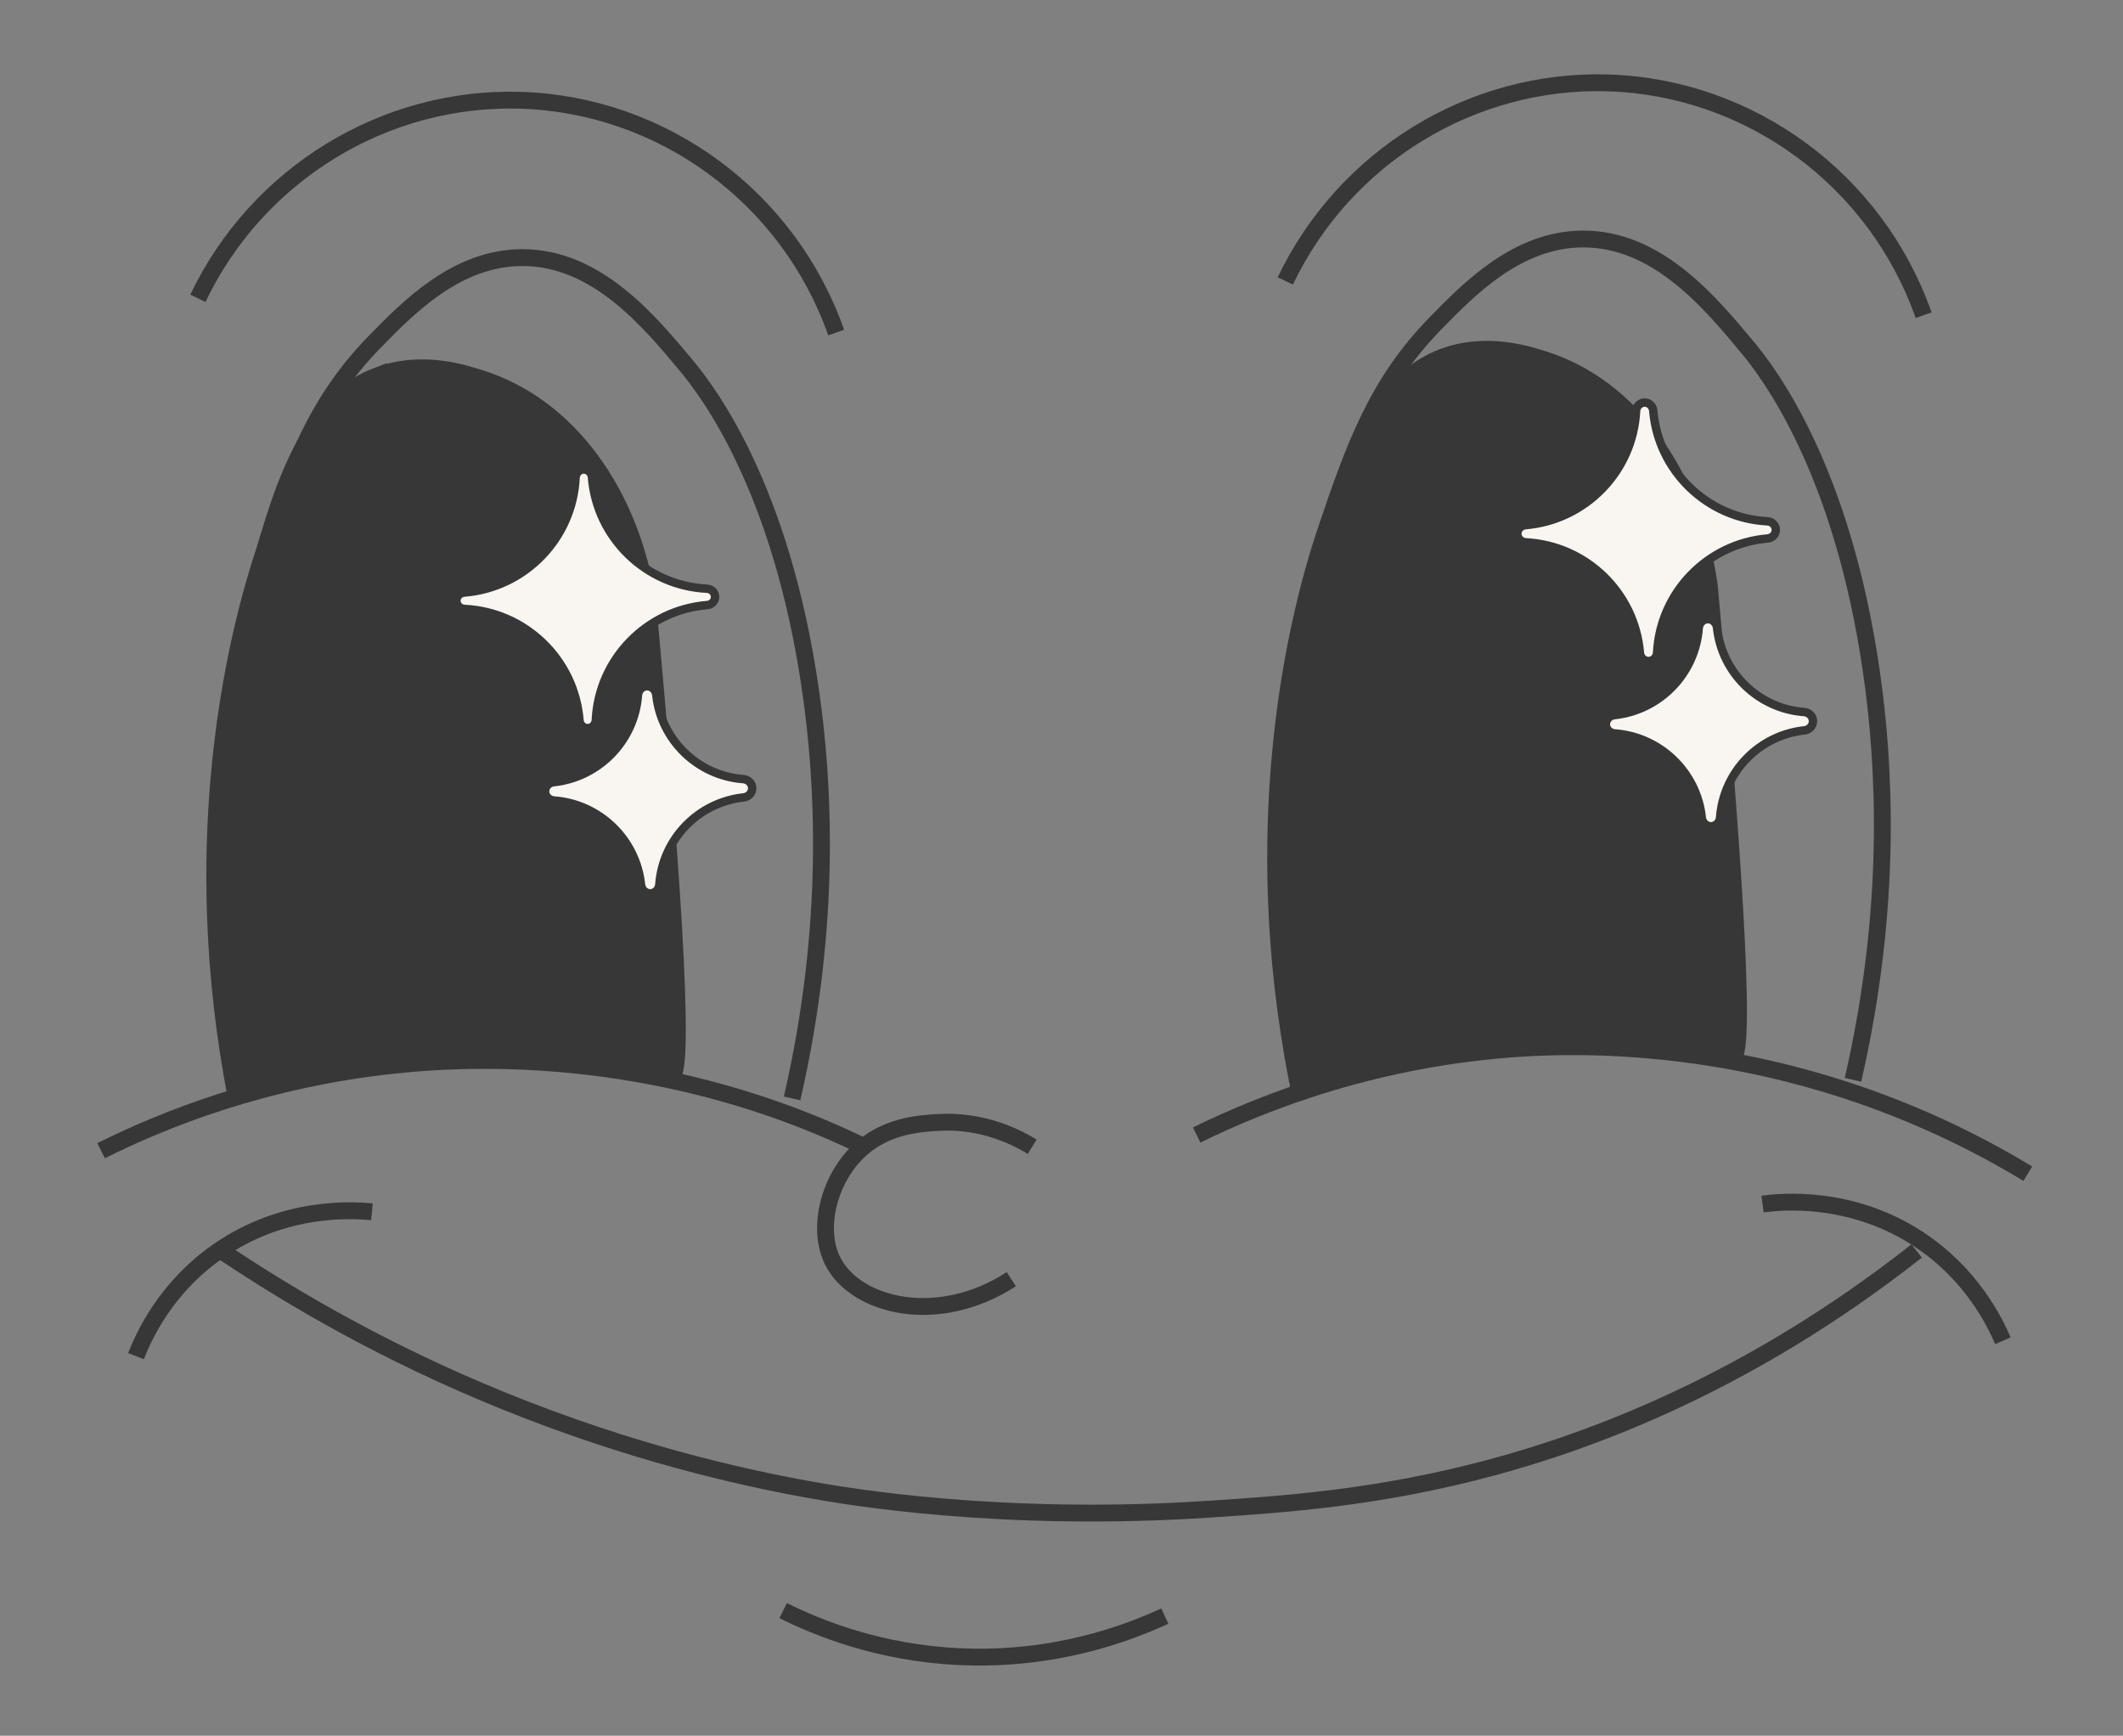
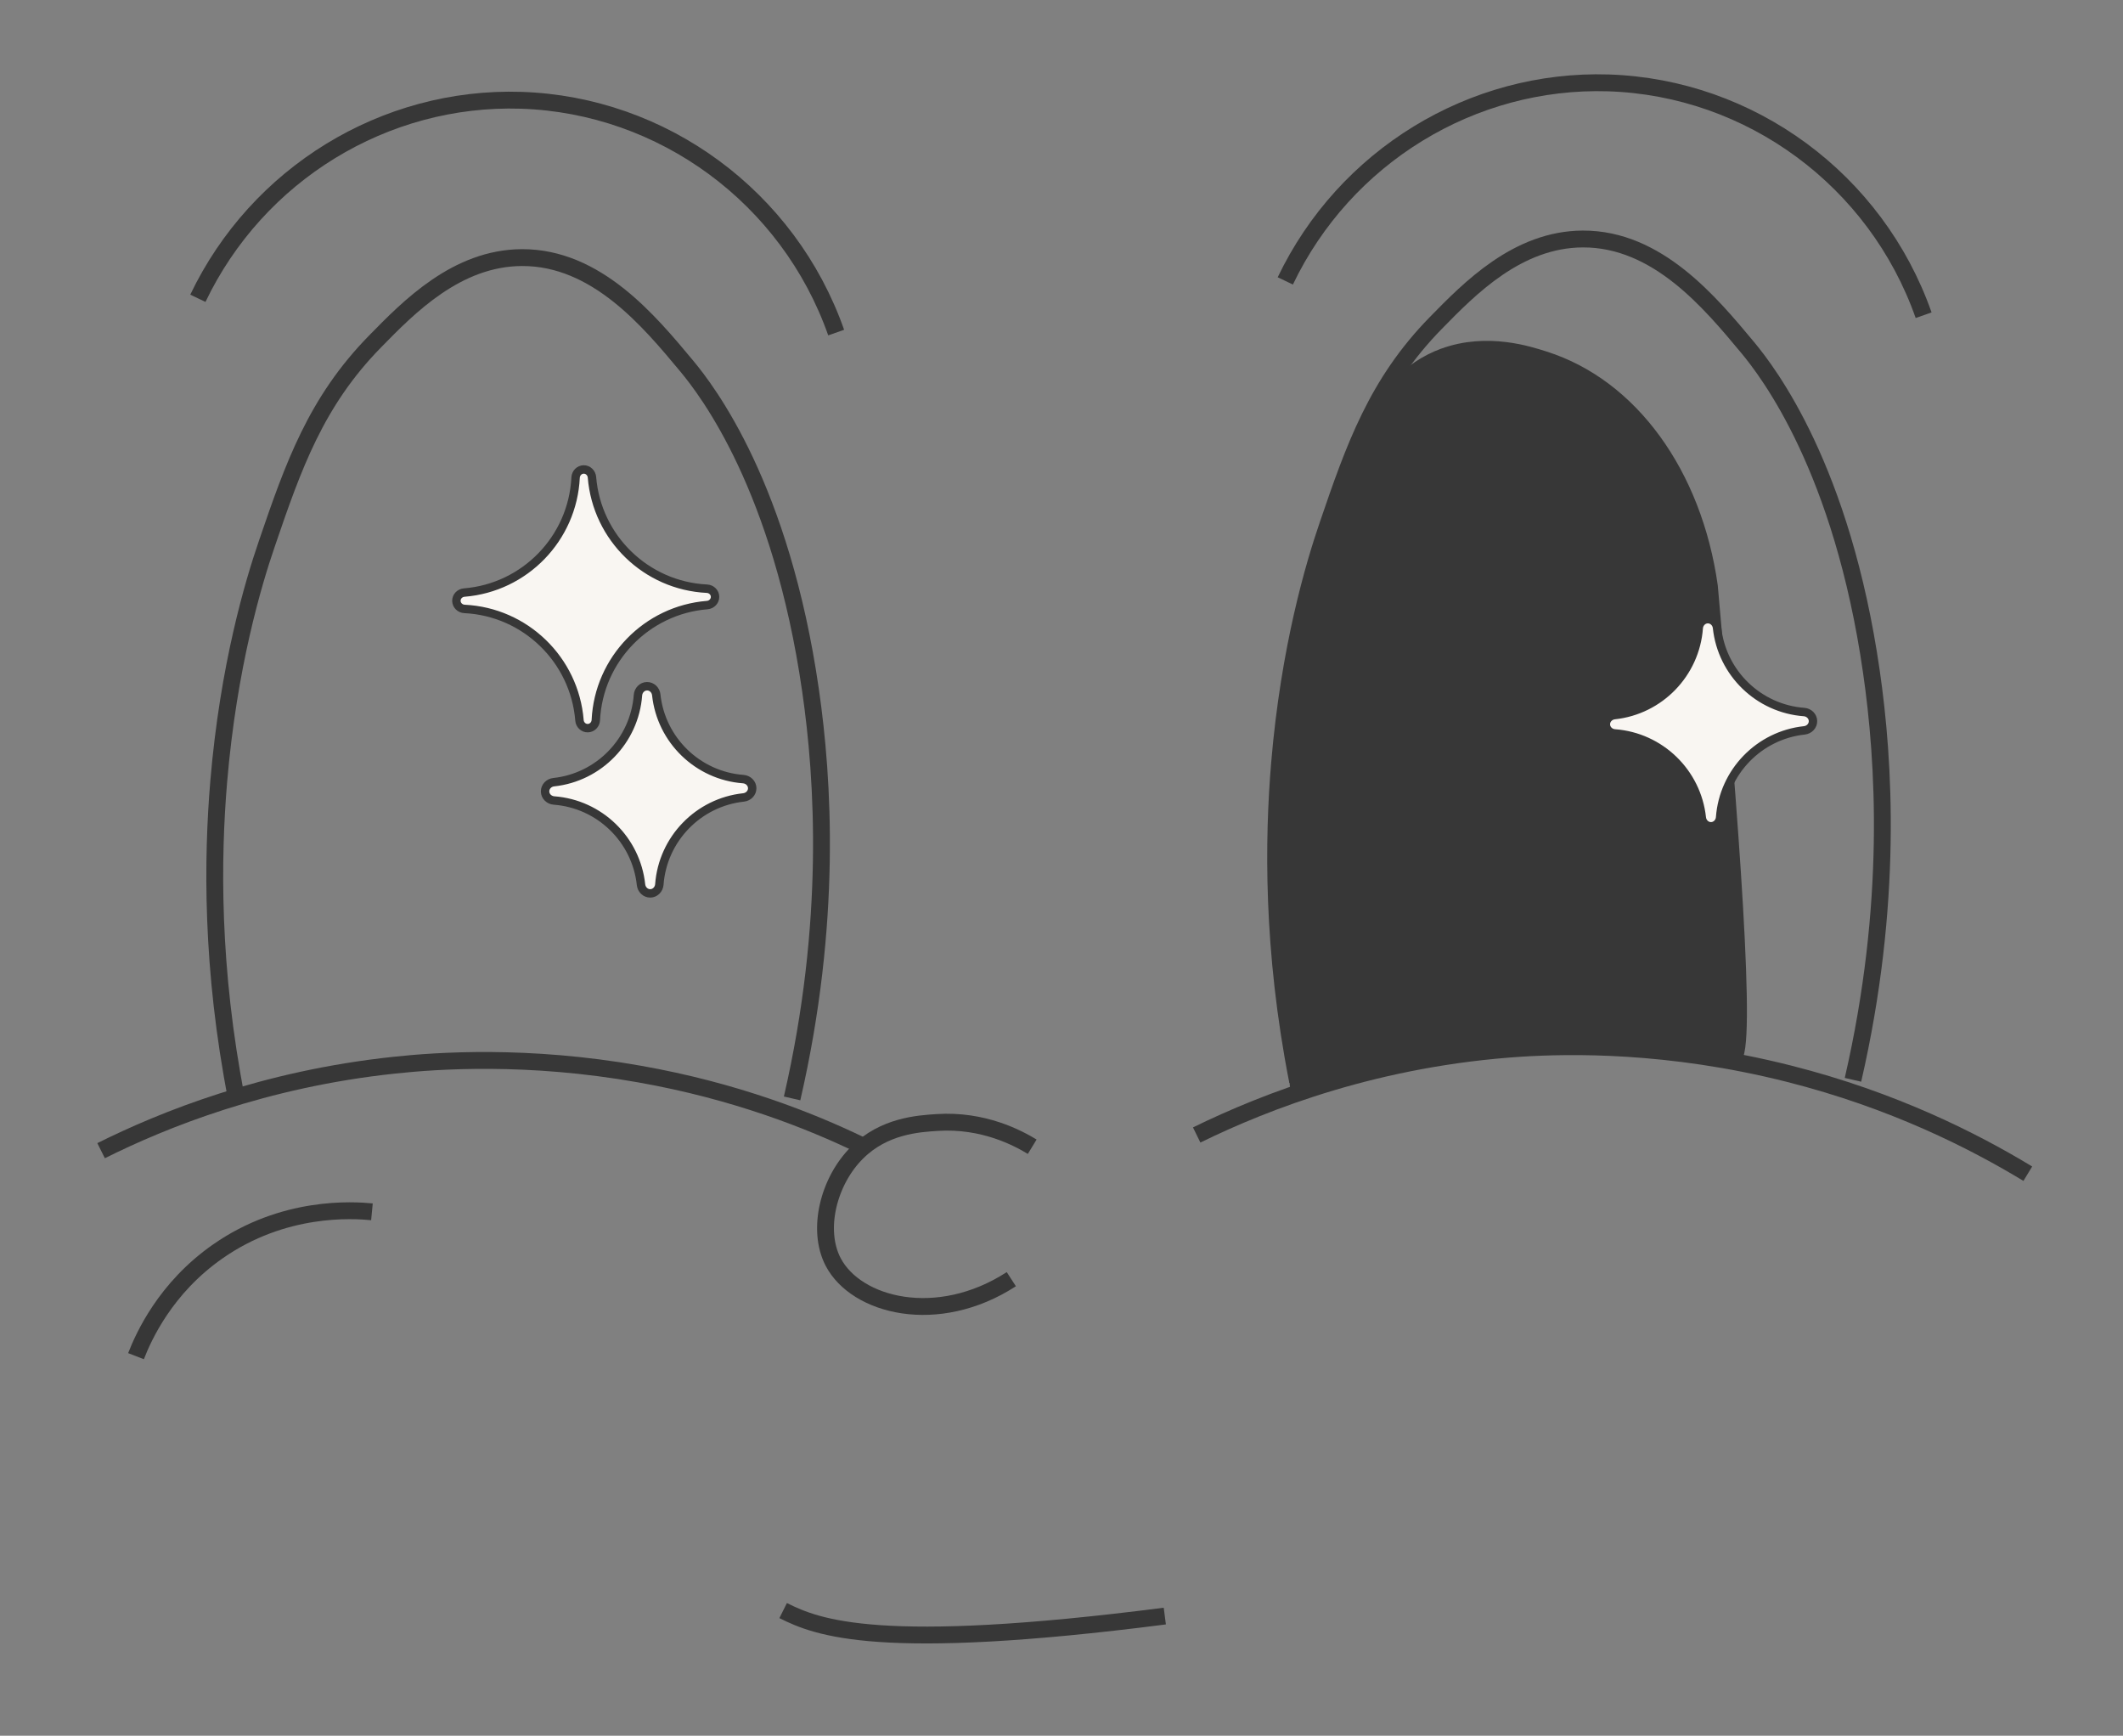
<svg xmlns="http://www.w3.org/2000/svg" width="126" height="103" viewBox="0 0 126 103" fill="none">
  <rect x="0" y="0" width="126" height="103" fill="#808080" stroke="none" />
  <path d="M114.167 18.705C111.344 10.681 103.882 5.19 95.46 4.919C87.364 4.666 79.811 9.288 76.283 16.669" stroke="#373737" stroke-miterlimit="10" />
  <path d="M49.627 19.736C46.805 11.713 39.343 6.222 30.921 5.951C22.825 5.697 15.272 10.32 11.744 17.701" stroke="#373737" stroke-miterlimit="10" />
  <path d="M120.35 69.65C117.147 67.705 112.362 65.281 106.175 63.716C98.984 61.898 93.095 62.033 90.309 62.205C81.797 62.748 75.139 65.335 71.023 67.352" stroke="#373737" stroke-miterlimit="10" />
  <path d="M77.012 64.168C75.474 56.335 75.564 49.786 75.944 45.281C76.523 38.424 77.998 33.495 78.803 31.152C80.377 26.538 81.715 22.739 85.216 19.166C87.233 17.104 90.074 14.2 93.936 14.182C98.369 14.164 101.507 17.963 103.724 20.622C104.954 22.106 109.332 27.796 111.069 39.872C111.829 45.127 112.38 53.639 109.974 64.078" stroke="#373737" stroke-miterlimit="10" />
  <path d="M85.694 21.165C88.281 20.215 90.778 21.066 91.637 21.337C96.757 22.956 100.511 28.158 101.452 34.788C102.691 48.565 103.758 62.649 102.827 62.766C102.356 62.83 101.09 61.979 101.515 62.197C100.267 62.097 98.44 61.943 96.07 61.681C95.789 61.654 95.844 61.654 95.744 61.645C91.99 61.256 89.032 61.645 86.915 61.925C86.807 61.943 86.635 61.961 86.427 61.989C83.966 62.341 80.81 62.965 77.028 64.159C77.028 64.159 76.359 57.276 76.187 54.761C75.518 45.29 77.49 37.574 78.241 34.716C80.05 27.877 81.488 22.703 85.712 21.156L85.694 21.165Z" fill="#373737" stroke="#373737" stroke-miterlimit="10" />
-   <path d="M113.752 74.236C103.702 82.151 94.331 85.516 88.578 87.072C81.839 88.89 76.267 89.261 71.753 89.559C59.397 90.374 50.197 88.791 48.062 88.402C43.874 87.651 37.343 86.167 29.754 83.074C22.979 80.315 17.479 77.131 13.264 74.308" stroke="#373737" stroke-miterlimit="10" />
  <path d="M22.075 71.911C20.953 71.803 16.837 71.522 12.912 74.272C9.818 76.434 8.525 79.311 8.072 80.478" stroke="#373737" stroke-miterlimit="10" />
-   <path d="M104.607 71.45C105.72 71.305 109.827 70.898 113.834 73.513C116.991 75.575 118.375 78.406 118.872 79.564" stroke="#373737" stroke-miterlimit="10" />
-   <path d="M69.131 95.901C66.96 96.905 62.591 98.578 56.91 98.307C52.161 98.081 48.525 96.597 46.48 95.575" stroke="#373737" stroke-miterlimit="10" />
+   <path d="M69.131 95.901C52.161 98.081 48.525 96.597 46.48 95.575" stroke="#373737" stroke-miterlimit="10" />
  <path d="M61.262 68.049C60.429 67.542 58.367 66.43 55.617 66.611C54.504 66.683 52.469 66.809 50.877 68.392C49.167 70.084 48.453 72.979 49.448 74.887C50.814 77.501 55.635 78.75 60.022 75.909" stroke="#373737" stroke-miterlimit="10" />
  <path d="M51.102 67.959C48.108 66.511 43.648 64.739 37.94 63.734C31.31 62.559 25.937 62.938 23.404 63.21C15.652 64.033 9.682 66.448 6 68.284" stroke="#373737" stroke-miterlimit="10" />
  <path d="M14.049 65.272C12.511 57.439 12.601 50.89 12.981 46.385C13.56 39.528 15.035 34.599 15.84 32.256C17.414 27.642 18.753 23.843 22.253 20.27C24.27 18.208 27.111 15.304 30.973 15.286C35.406 15.268 38.544 19.067 40.761 21.727C41.991 23.21 46.369 28.9 48.106 40.976C48.866 46.231 49.417 54.743 47.011 65.182" stroke="#373737" stroke-miterlimit="10" />
-   <path d="M22.464 22.278C25.132 21.283 27.701 22.206 28.497 22.45C33.689 24.069 37.507 29.271 38.456 35.892C39.714 49.669 40.79 63.753 39.84 63.87C39.361 63.934 38.077 63.084 38.511 63.3C37.244 63.201 35.381 63.047 32.975 62.785C32.694 62.758 32.74 62.758 32.64 62.749C28.832 62.369 25.82 62.749 23.676 63.029C23.631 63.029 23.459 63.056 23.178 63.093C20.537 63.463 17.534 63.997 14.232 64.784C14.232 64.703 12.821 55.974 13.228 47.118C13.508 41.057 14.558 36.842 15.037 35.087C16.584 29.415 18.086 23.889 22.464 22.269V22.278Z" fill="#373737" stroke="#373737" stroke-miterlimit="10" />
  <path d="M44.133 47.321C44.419 47.29 44.649 47.056 44.644 46.769V46.769C44.639 46.482 44.402 46.256 44.115 46.234C41.415 46.034 39.236 43.919 38.949 41.233C38.919 40.947 38.685 40.717 38.397 40.722V40.722C38.11 40.727 37.884 40.965 37.863 41.251C37.663 43.951 35.547 46.13 32.862 46.417C32.576 46.447 32.346 46.681 32.351 46.969V46.969C32.356 47.256 32.593 47.482 32.879 47.503C35.58 47.703 37.758 49.819 38.045 52.504C38.076 52.79 38.31 53.02 38.598 53.015V53.015C38.885 53.01 39.11 52.773 39.132 52.487C39.332 49.787 41.447 47.608 44.133 47.321Z" fill="#F9F6F2" stroke="#373737" stroke-width="0.5" stroke-miterlimit="10" />
  <path d="M41.975 35.906C42.234 35.885 42.443 35.671 42.438 35.411V35.411C42.433 35.152 42.218 34.947 41.959 34.935C38.351 34.76 35.424 31.924 35.133 28.322C35.112 28.063 34.899 27.854 34.639 27.859V27.859C34.38 27.864 34.175 28.079 34.162 28.338C33.988 31.947 31.151 34.873 27.55 35.164C27.29 35.185 27.082 35.398 27.087 35.658V35.658C27.092 35.917 27.306 36.122 27.565 36.135C31.174 36.309 34.101 39.146 34.392 42.747C34.412 43.007 34.626 43.215 34.886 43.21V43.21C35.145 43.205 35.35 42.991 35.362 42.732C35.537 39.123 38.374 36.196 41.975 35.906Z" fill="#F9F6F2" stroke="#373737" stroke-width="0.5" stroke-miterlimit="10" />
  <path d="M107.09 43.341C107.376 43.31 107.606 43.076 107.601 42.788V42.788C107.596 42.501 107.359 42.275 107.073 42.254C104.372 42.054 102.193 39.938 101.906 37.253C101.876 36.967 101.642 36.737 101.354 36.742V36.742C101.067 36.747 100.841 36.984 100.82 37.27C100.62 39.971 98.504 42.15 95.819 42.436C95.533 42.467 95.303 42.701 95.308 42.989V42.989C95.313 43.276 95.55 43.502 95.836 43.523C98.537 43.723 100.715 45.839 101.002 48.524C101.033 48.81 101.267 49.04 101.555 49.035V49.035C101.841 49.03 102.067 48.793 102.089 48.507C102.289 45.806 104.404 43.627 107.09 43.341Z" fill="#F9F6F2" stroke="#373737" stroke-width="0.5" stroke-miterlimit="10" />
-   <path d="M104.91 31.954C105.182 31.931 105.4 31.708 105.395 31.435V31.435C105.39 31.164 105.166 30.949 104.894 30.935C101.321 30.75 98.42 27.938 98.12 24.373C98.097 24.101 97.874 23.883 97.601 23.888V23.888C97.33 23.893 97.115 24.118 97.101 24.389C96.916 27.962 94.104 30.863 90.539 31.163C90.267 31.186 90.049 31.409 90.054 31.682V31.682C90.059 31.954 90.284 32.169 90.555 32.183C94.129 32.368 97.029 35.179 97.329 38.745C97.352 39.016 97.575 39.234 97.848 39.229V39.229C98.12 39.224 98.335 39 98.349 38.728C98.534 35.155 101.345 32.254 104.91 31.954Z" fill="#F9F6F2" stroke="#373737" stroke-width="0.5" stroke-miterlimit="10" />
</svg>